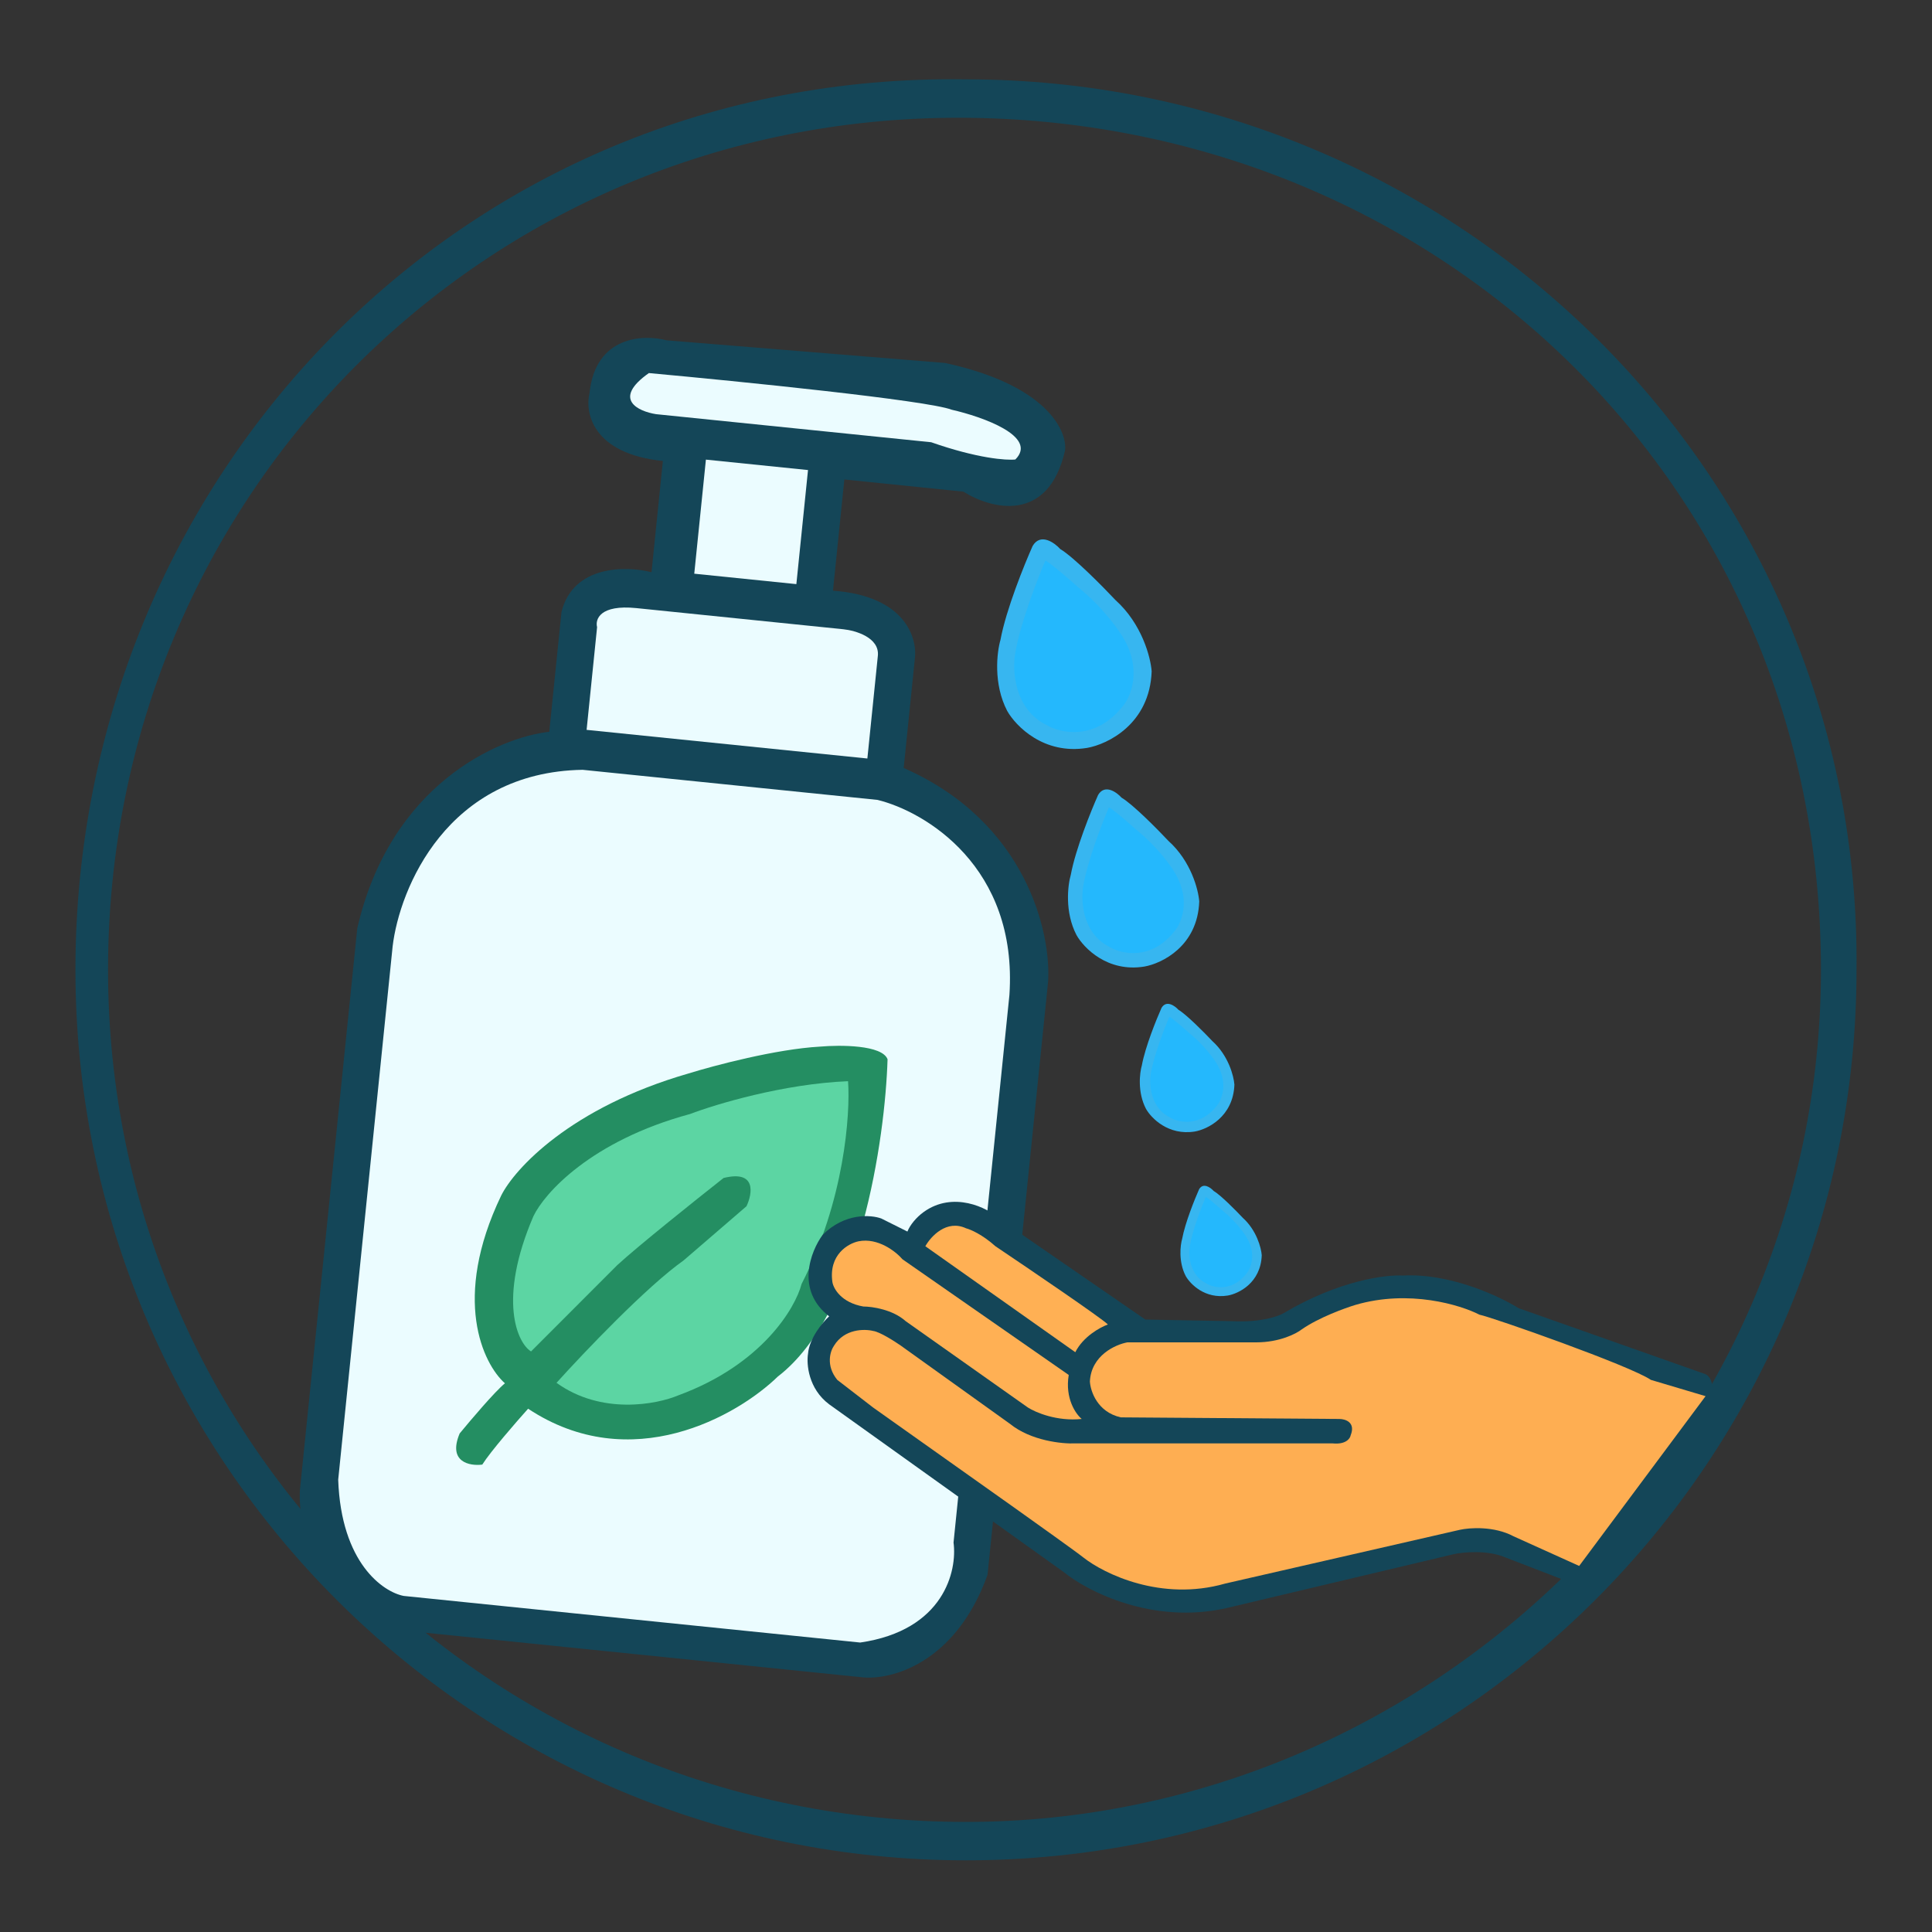
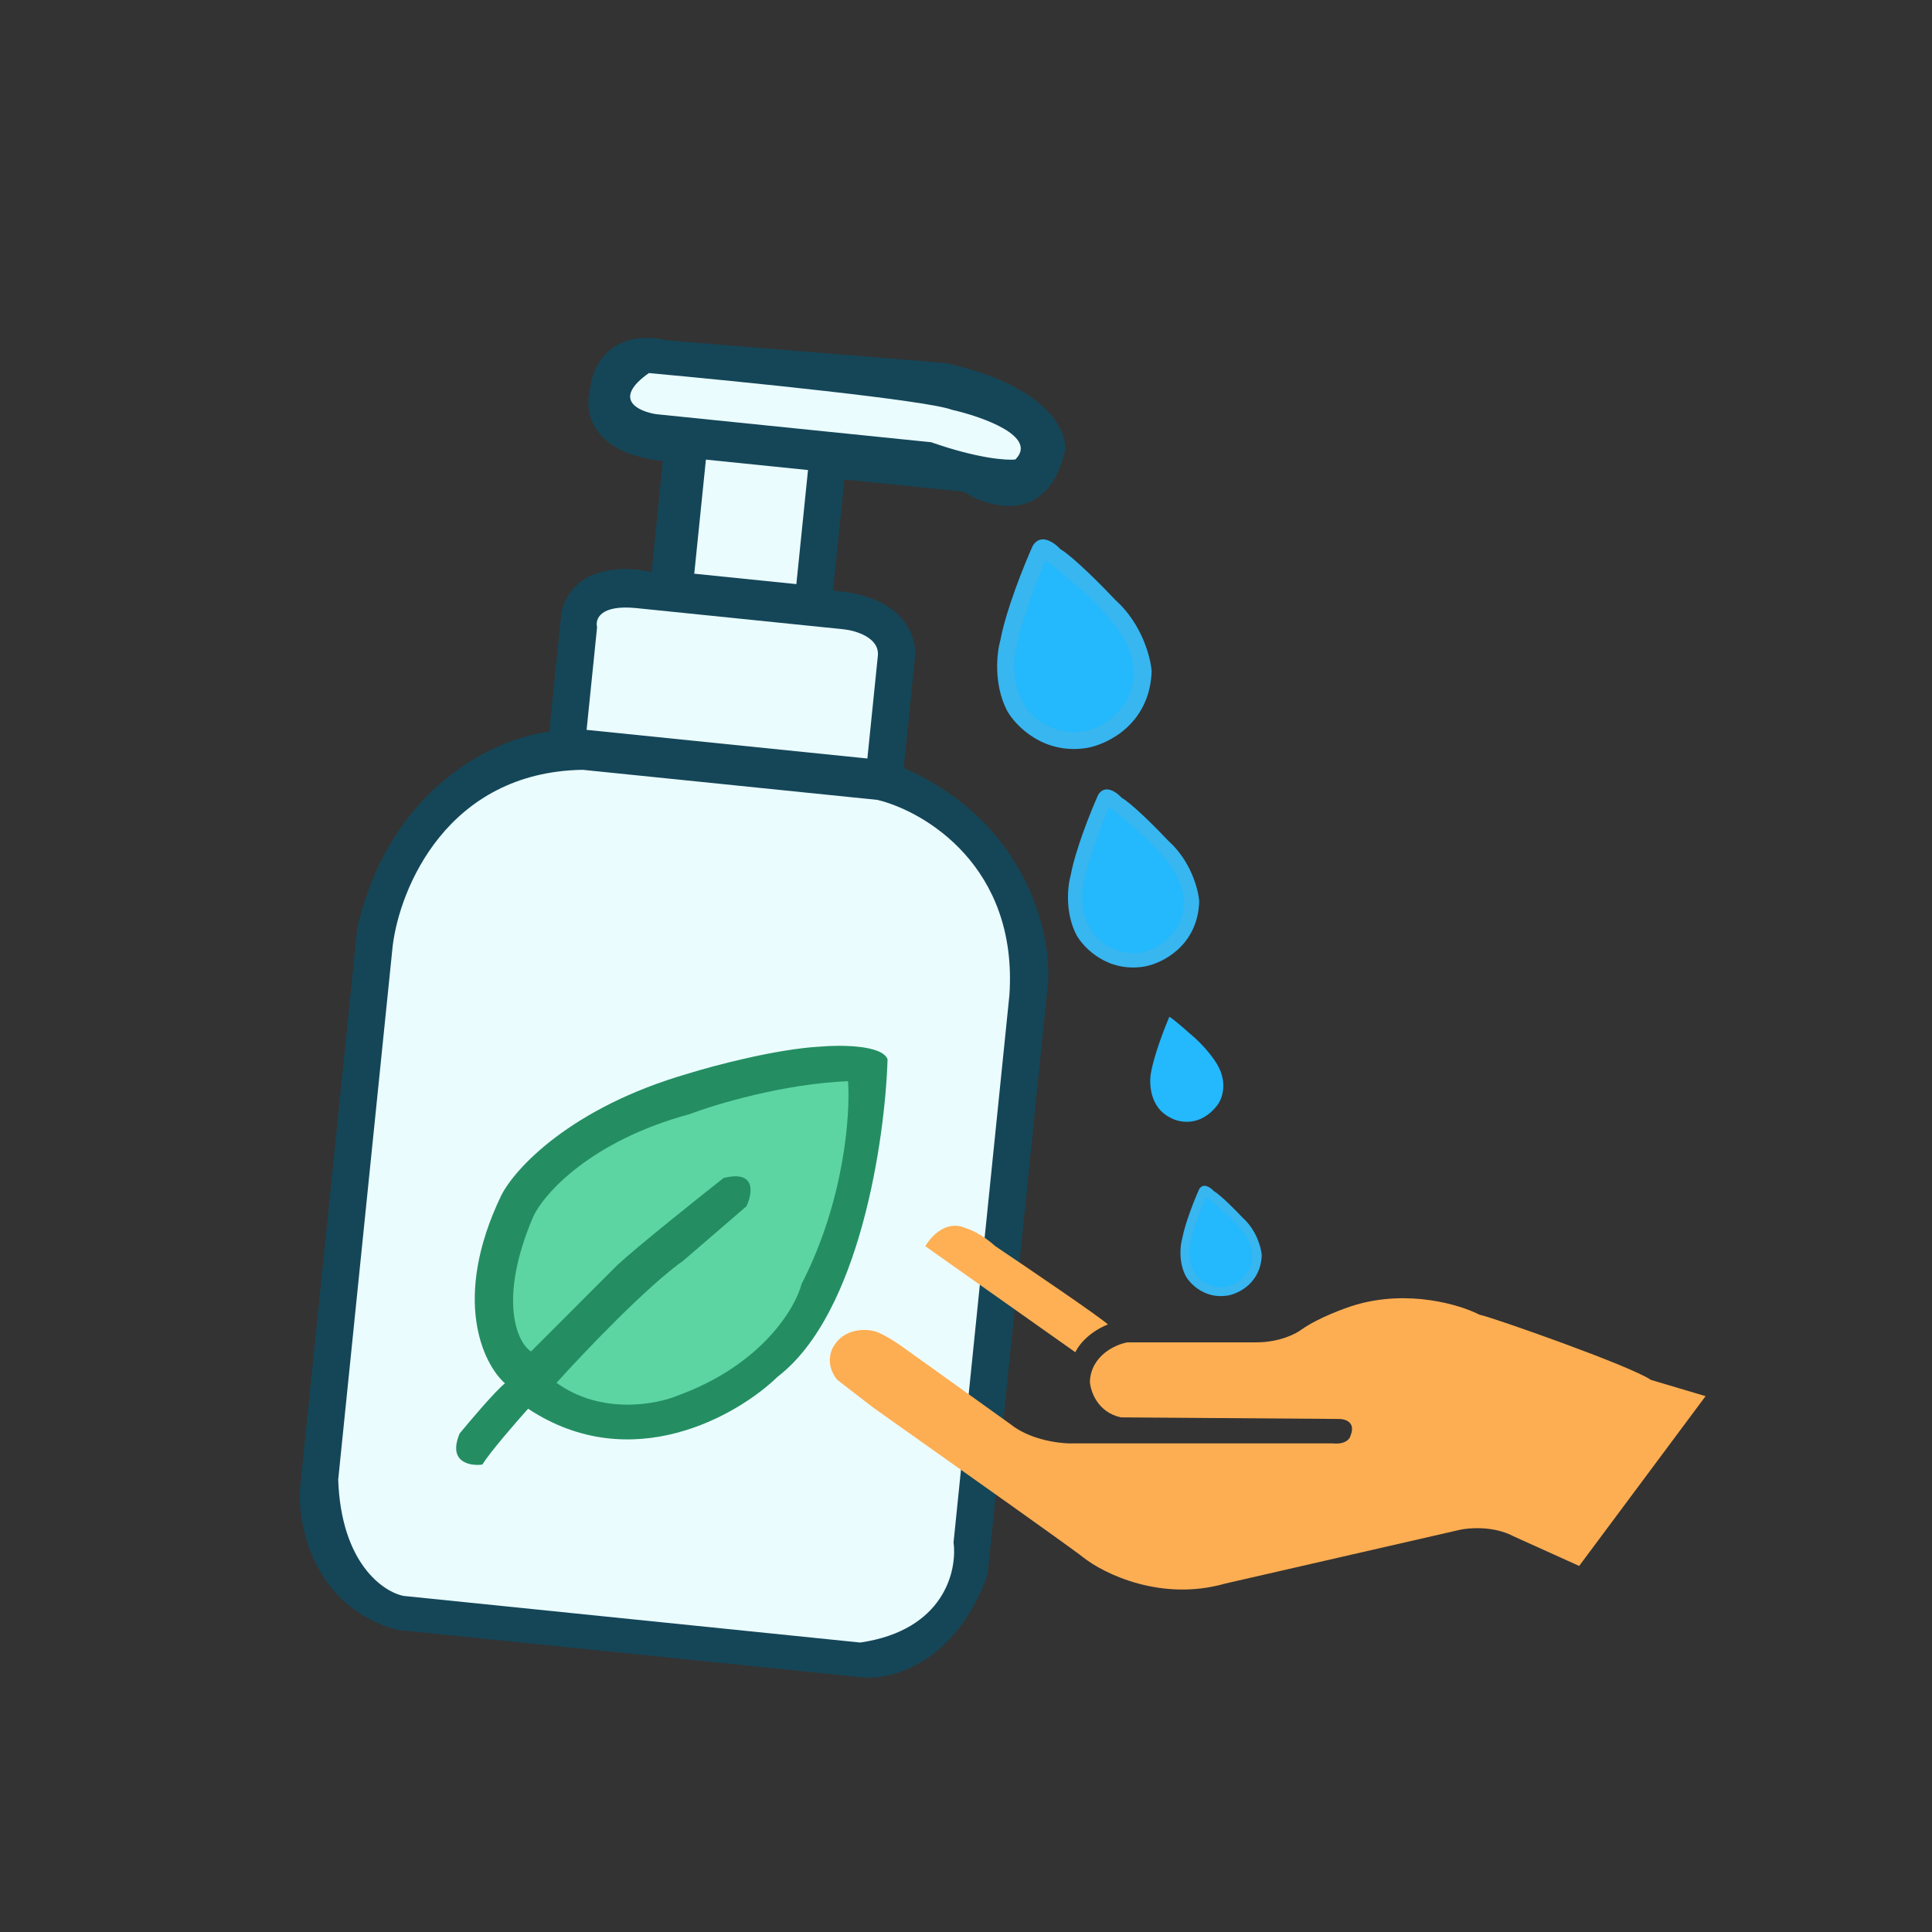
<svg xmlns="http://www.w3.org/2000/svg" fill="none" viewBox="0 0 40 40" height="40" width="40">
  <rect x="0" y="0" width="40" height="40" fill="#333333" stroke="none" />
-   <path fill="#144658" d="M38.437 20.079C38.437 30.261 30.182 38.516 20 38.516C9.817 38.516 1.562 30.261 1.562 20.079C1.562 9.897 9.547 1.484 20 1.643C30.182 1.643 38.542 9.854 38.437 20.079ZM2.237 20.079C2.237 29.889 10.19 37.721 20 37.721C29.559 37.721 37.701 29.889 37.701 20.079C37.701 9.96 29.652 2.438 19.842 2.438C10.032 2.438 2.237 10.27 2.237 20.079Z" />
  <path fill="#144658" d="M21.7 20.322L20.446 32.605C19.783 34.447 18.443 34.787 17.856 34.727L8.228 33.745C6.519 33.284 6.17 31.625 6.209 30.854L7.397 19.22C8.081 16.235 10.332 15.264 11.372 15.151L11.625 12.671C11.867 11.693 12.968 11.714 13.489 11.847L13.724 9.544C12.268 9.395 12.105 8.543 12.206 8.136C12.327 6.955 13.32 6.917 13.801 7.046L19.566 7.515C21.656 7.967 22.094 8.907 22.052 9.32C21.705 10.86 20.504 10.534 19.947 10.179L17.481 9.927L17.246 12.23C18.754 12.337 19.003 13.225 18.939 13.656L18.71 15.9C21.254 17.019 21.763 19.315 21.7 20.322Z" />
  <path fill="#EBFCFF" d="M20.899 20.599C21.076 17.944 19.151 16.801 18.168 16.561L12.062 15.938C9.257 15.986 8.271 18.395 8.129 19.594L7.002 30.636C7.063 32.361 7.931 32.959 8.358 33.042L17.81 34.007C19.544 33.754 19.821 32.522 19.742 31.937L20.899 20.599Z" />
  <path fill="#248E62" d="M16.103 28.501C17.803 27.195 18.326 23.576 18.376 21.931C18.264 21.633 17.398 21.632 16.979 21.669C16.072 21.719 14.783 22.061 14.252 22.226C11.807 22.931 10.649 24.205 10.376 24.754C9.35 26.892 10 28.236 10.454 28.64C10.246 28.81 9.743 29.403 9.517 29.678C9.266 30.273 9.725 30.356 9.985 30.323C10.155 30.053 10.688 29.44 10.934 29.166C13.068 30.578 15.269 29.311 16.103 28.501Z" />
  <path fill="#5CD5A3" d="M11.044 25.18C10.297 26.918 10.716 27.812 10.995 27.98L12.78 26.193C13.199 25.806 14.422 24.829 14.981 24.389C15.662 24.22 15.581 24.709 15.455 24.974L14.154 26.095C13.387 26.637 12.08 28.011 11.522 28.63C12.451 29.298 13.592 29.08 14.047 28.888C15.773 28.253 16.465 27.086 16.596 26.583C17.483 24.859 17.607 23.066 17.558 22.385C16.224 22.439 14.82 22.861 14.285 23.065C12.236 23.619 11.27 24.706 11.044 25.18Z" />
  <path fill="#EBFCFF" d="M12.145 15.111L17.958 15.704L18.175 13.578C18.213 13.2 17.714 13.054 17.46 13.028L13.174 12.59C12.422 12.514 12.32 12.821 12.362 12.985L12.145 15.111Z" />
  <path fill="#EBFCFF" d="M19.704 8.483C19.202 8.289 15.315 7.896 13.434 7.724C12.667 8.266 13.214 8.517 13.584 8.575L19.279 9.156C20.241 9.493 20.842 9.534 21.022 9.513C21.498 9.036 20.341 8.628 19.704 8.483Z" />
  <rect fill="#EBFCFF" transform="rotate(5.829 14.615 9.516)" height="2.374" width="2.125" y="9.516" x="14.615" />
-   <path fill="#144658" d="M20.677 25.228L23.713 27.32L25.535 27.354C26.102 27.381 26.469 27.253 26.581 27.185C27.715 26.51 28.696 26.387 29.045 26.409C30.016 26.355 31.047 26.837 31.44 27.084L35.262 28.434C35.505 28.488 35.475 28.884 35.43 29.075L32.925 32.55C32.871 32.928 32.61 32.843 32.486 32.753L31.17 32.246C30.793 32.084 30.293 32.134 30.091 32.179L25.401 33.292C23.862 33.643 22.51 32.944 22.026 32.55L17.167 29.075C16.735 28.751 16.695 28.242 16.729 28.029C16.756 27.705 17.032 27.376 17.167 27.253C16.465 26.713 16.785 25.903 17.032 25.566C17.491 25.107 18.033 25.149 18.247 25.228L18.787 25.498C18.841 25.363 18.968 25.206 19.124 25.093C19.732 24.654 20.452 25.003 20.677 25.228Z" />
  <path fill="#FEAE52" d="M17.268 27.86C17.484 27.509 17.898 27.511 18.078 27.556C18.213 27.573 18.516 27.766 18.651 27.86L20.912 29.48C21.344 29.83 21.992 29.896 22.262 29.884H27.593C27.863 29.911 27.953 29.783 27.964 29.716C28.072 29.446 27.852 29.378 27.728 29.378L23.206 29.345C22.721 29.237 22.577 28.805 22.565 28.602C22.592 28.062 23.094 27.837 23.341 27.792H26.007C26.493 27.792 26.839 27.612 26.952 27.523C27.303 27.279 27.84 27.084 28.065 27.016C29.172 26.692 30.236 27.016 30.63 27.219C30.9 27.273 33.752 28.276 34.18 28.569L35.312 28.906L32.695 32.421L31.338 31.808C30.933 31.592 30.427 31.628 30.225 31.673L25.366 32.786C24.043 33.164 22.858 32.584 22.43 32.246C22.296 32.138 21.407 31.504 20.98 31.2L18.078 29.142C17.727 28.872 17.437 28.647 17.335 28.569C17.092 28.271 17.189 27.972 17.268 27.86Z" />
-   <path fill="#FFB054" d="M17.774 25.7C18.179 25.619 18.55 25.914 18.685 26.072L22.127 28.467C22.046 28.953 22.273 29.277 22.396 29.378C21.884 29.432 21.441 29.243 21.283 29.142L18.752 27.354C18.482 27.111 18.055 27.05 17.875 27.05C17.416 26.969 17.256 26.679 17.234 26.544C17.153 25.977 17.56 25.745 17.774 25.7Z" />
  <path fill="#FFB054" d="M19.158 25.802L22.263 27.996C22.425 27.672 22.78 27.478 22.938 27.422C22.802 27.287 21.329 26.286 20.609 25.802C20.339 25.559 20.092 25.454 20.002 25.431C19.597 25.242 19.271 25.6 19.158 25.802Z" />
  <path fill="#37B6F0" d="M20.714 13.246C20.829 12.624 21.206 11.692 21.38 11.303C21.542 11.029 21.829 11.232 21.952 11.368C22.226 11.531 22.828 12.14 23.095 12.424C23.645 12.918 23.823 13.613 23.844 13.899C23.805 14.988 22.935 15.41 22.505 15.485C21.611 15.63 21.031 15.034 20.853 14.719C20.561 14.159 20.639 13.504 20.714 13.246Z" />
  <path fill="#24B8FD" d="M21.021 13.512C21.122 12.915 21.478 11.993 21.643 11.607C21.738 11.646 22.128 11.985 22.312 12.149C22.846 12.584 23.181 13.064 23.282 13.25C23.633 13.879 23.413 14.415 23.259 14.605C22.686 15.344 21.961 15.184 21.67 15.012C20.992 14.678 20.955 13.873 21.021 13.512Z" />
  <path fill="#37B6F0" d="M22.17 18.11C22.268 17.581 22.588 16.789 22.735 16.459C22.873 16.226 23.117 16.399 23.221 16.515C23.454 16.652 23.966 17.17 24.193 17.412C24.66 17.831 24.811 18.421 24.829 18.664C24.796 19.589 24.057 19.948 23.691 20.012C22.931 20.135 22.439 19.629 22.288 19.36C22.04 18.885 22.106 18.329 22.17 18.11Z" />
  <path fill="#24B8FD" d="M22.429 18.335C22.515 17.828 22.817 17.045 22.958 16.717C23.038 16.75 23.37 17.038 23.525 17.178C23.98 17.547 24.264 17.955 24.349 18.113C24.648 18.647 24.461 19.103 24.33 19.264C23.844 19.892 23.227 19.756 22.98 19.61C22.404 19.326 22.373 18.642 22.429 18.335Z" />
-   <path fill="#37B6F0" d="M23.641 22.056C23.711 21.675 23.942 21.104 24.048 20.867C24.148 20.699 24.323 20.823 24.398 20.906C24.566 21.006 24.935 21.379 25.099 21.553C25.435 21.855 25.544 22.28 25.557 22.456C25.533 23.122 25 23.381 24.737 23.427C24.19 23.515 23.835 23.151 23.726 22.957C23.547 22.614 23.595 22.214 23.641 22.056Z" />
  <path fill="#24B8FD" d="M23.828 22.219C23.89 21.853 24.108 21.289 24.209 21.052C24.267 21.076 24.506 21.284 24.619 21.385C24.946 21.651 25.151 21.945 25.212 22.058C25.428 22.444 25.293 22.772 25.198 22.888C24.848 23.34 24.404 23.243 24.226 23.137C23.811 22.933 23.788 22.44 23.828 22.219Z" />
  <path fill="#37B6F0" d="M24.476 25.645C24.537 25.317 24.735 24.827 24.826 24.622C24.912 24.478 25.062 24.585 25.127 24.657C25.272 24.742 25.589 25.063 25.729 25.212C26.018 25.472 26.112 25.838 26.123 25.988C26.103 26.561 25.645 26.784 25.418 26.823C24.948 26.899 24.643 26.586 24.549 26.419C24.396 26.125 24.436 25.78 24.476 25.645Z" />
  <path fill="#24B8FD" d="M24.637 25.785C24.69 25.47 24.877 24.985 24.964 24.782C25.014 24.803 25.22 24.981 25.316 25.068C25.597 25.296 25.773 25.549 25.826 25.647C26.011 25.978 25.895 26.26 25.814 26.36C25.513 26.749 25.131 26.665 24.978 26.574C24.622 26.398 24.602 25.974 24.637 25.785Z" />
</svg>